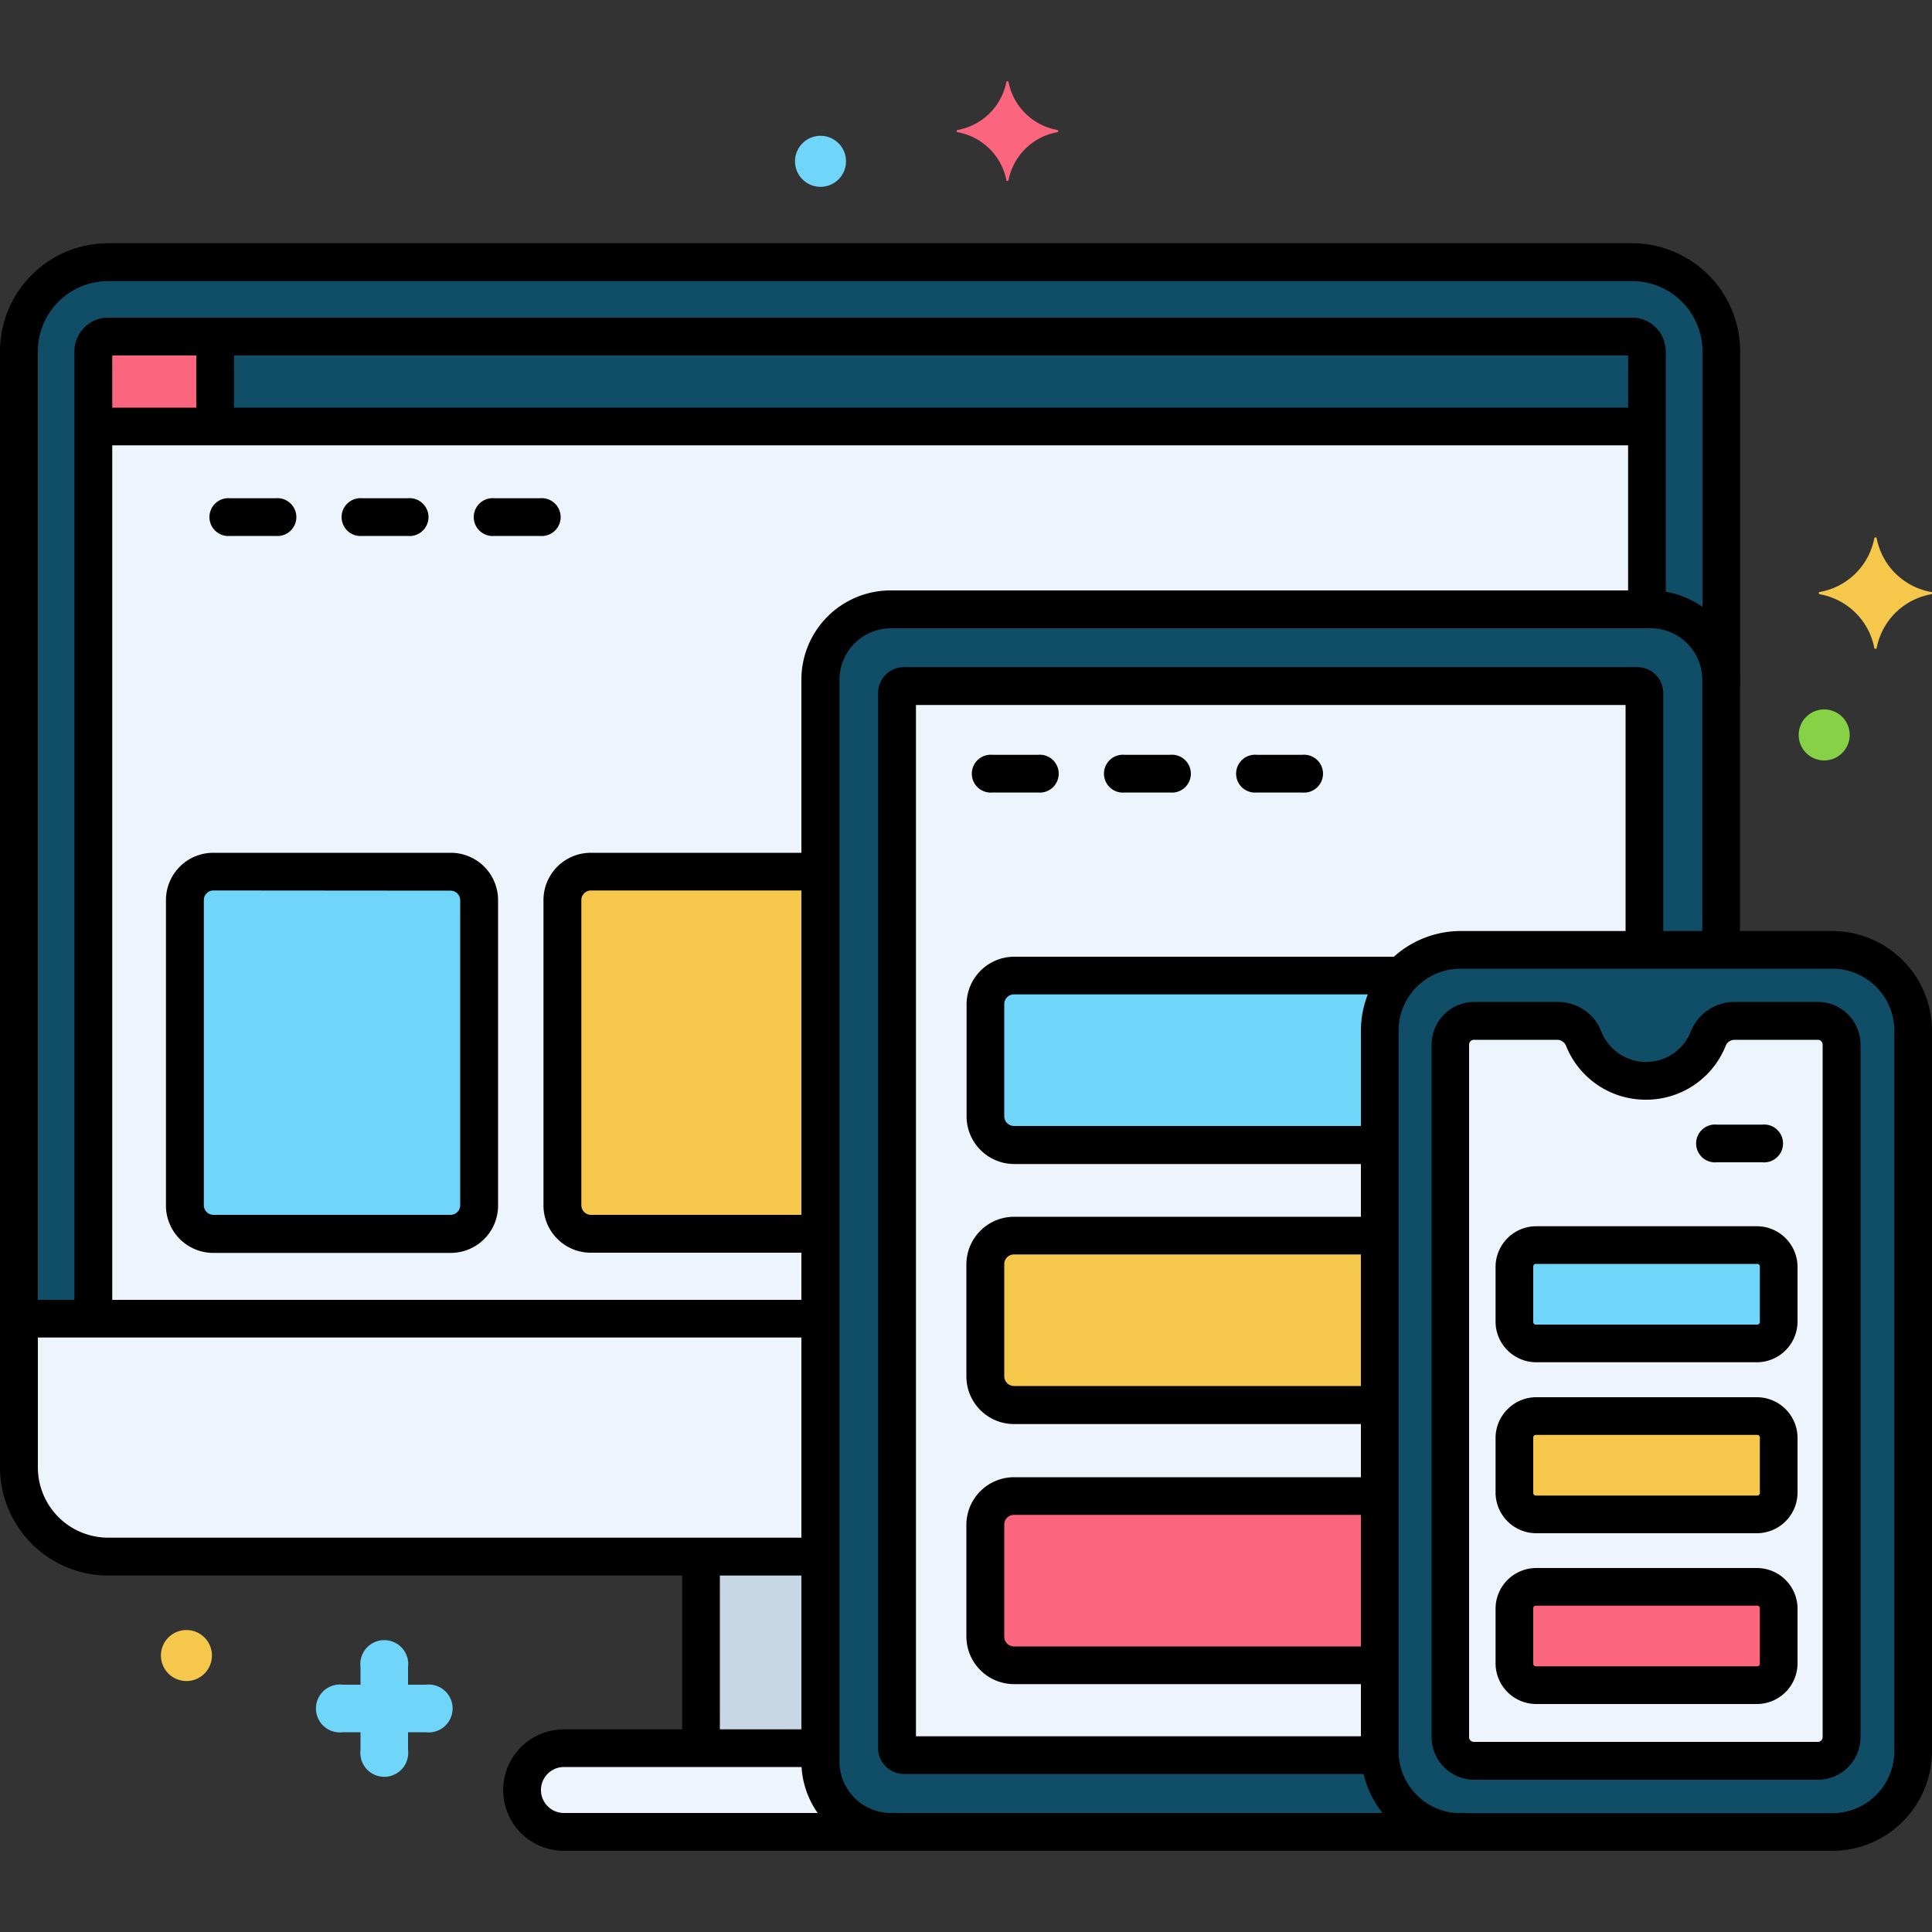
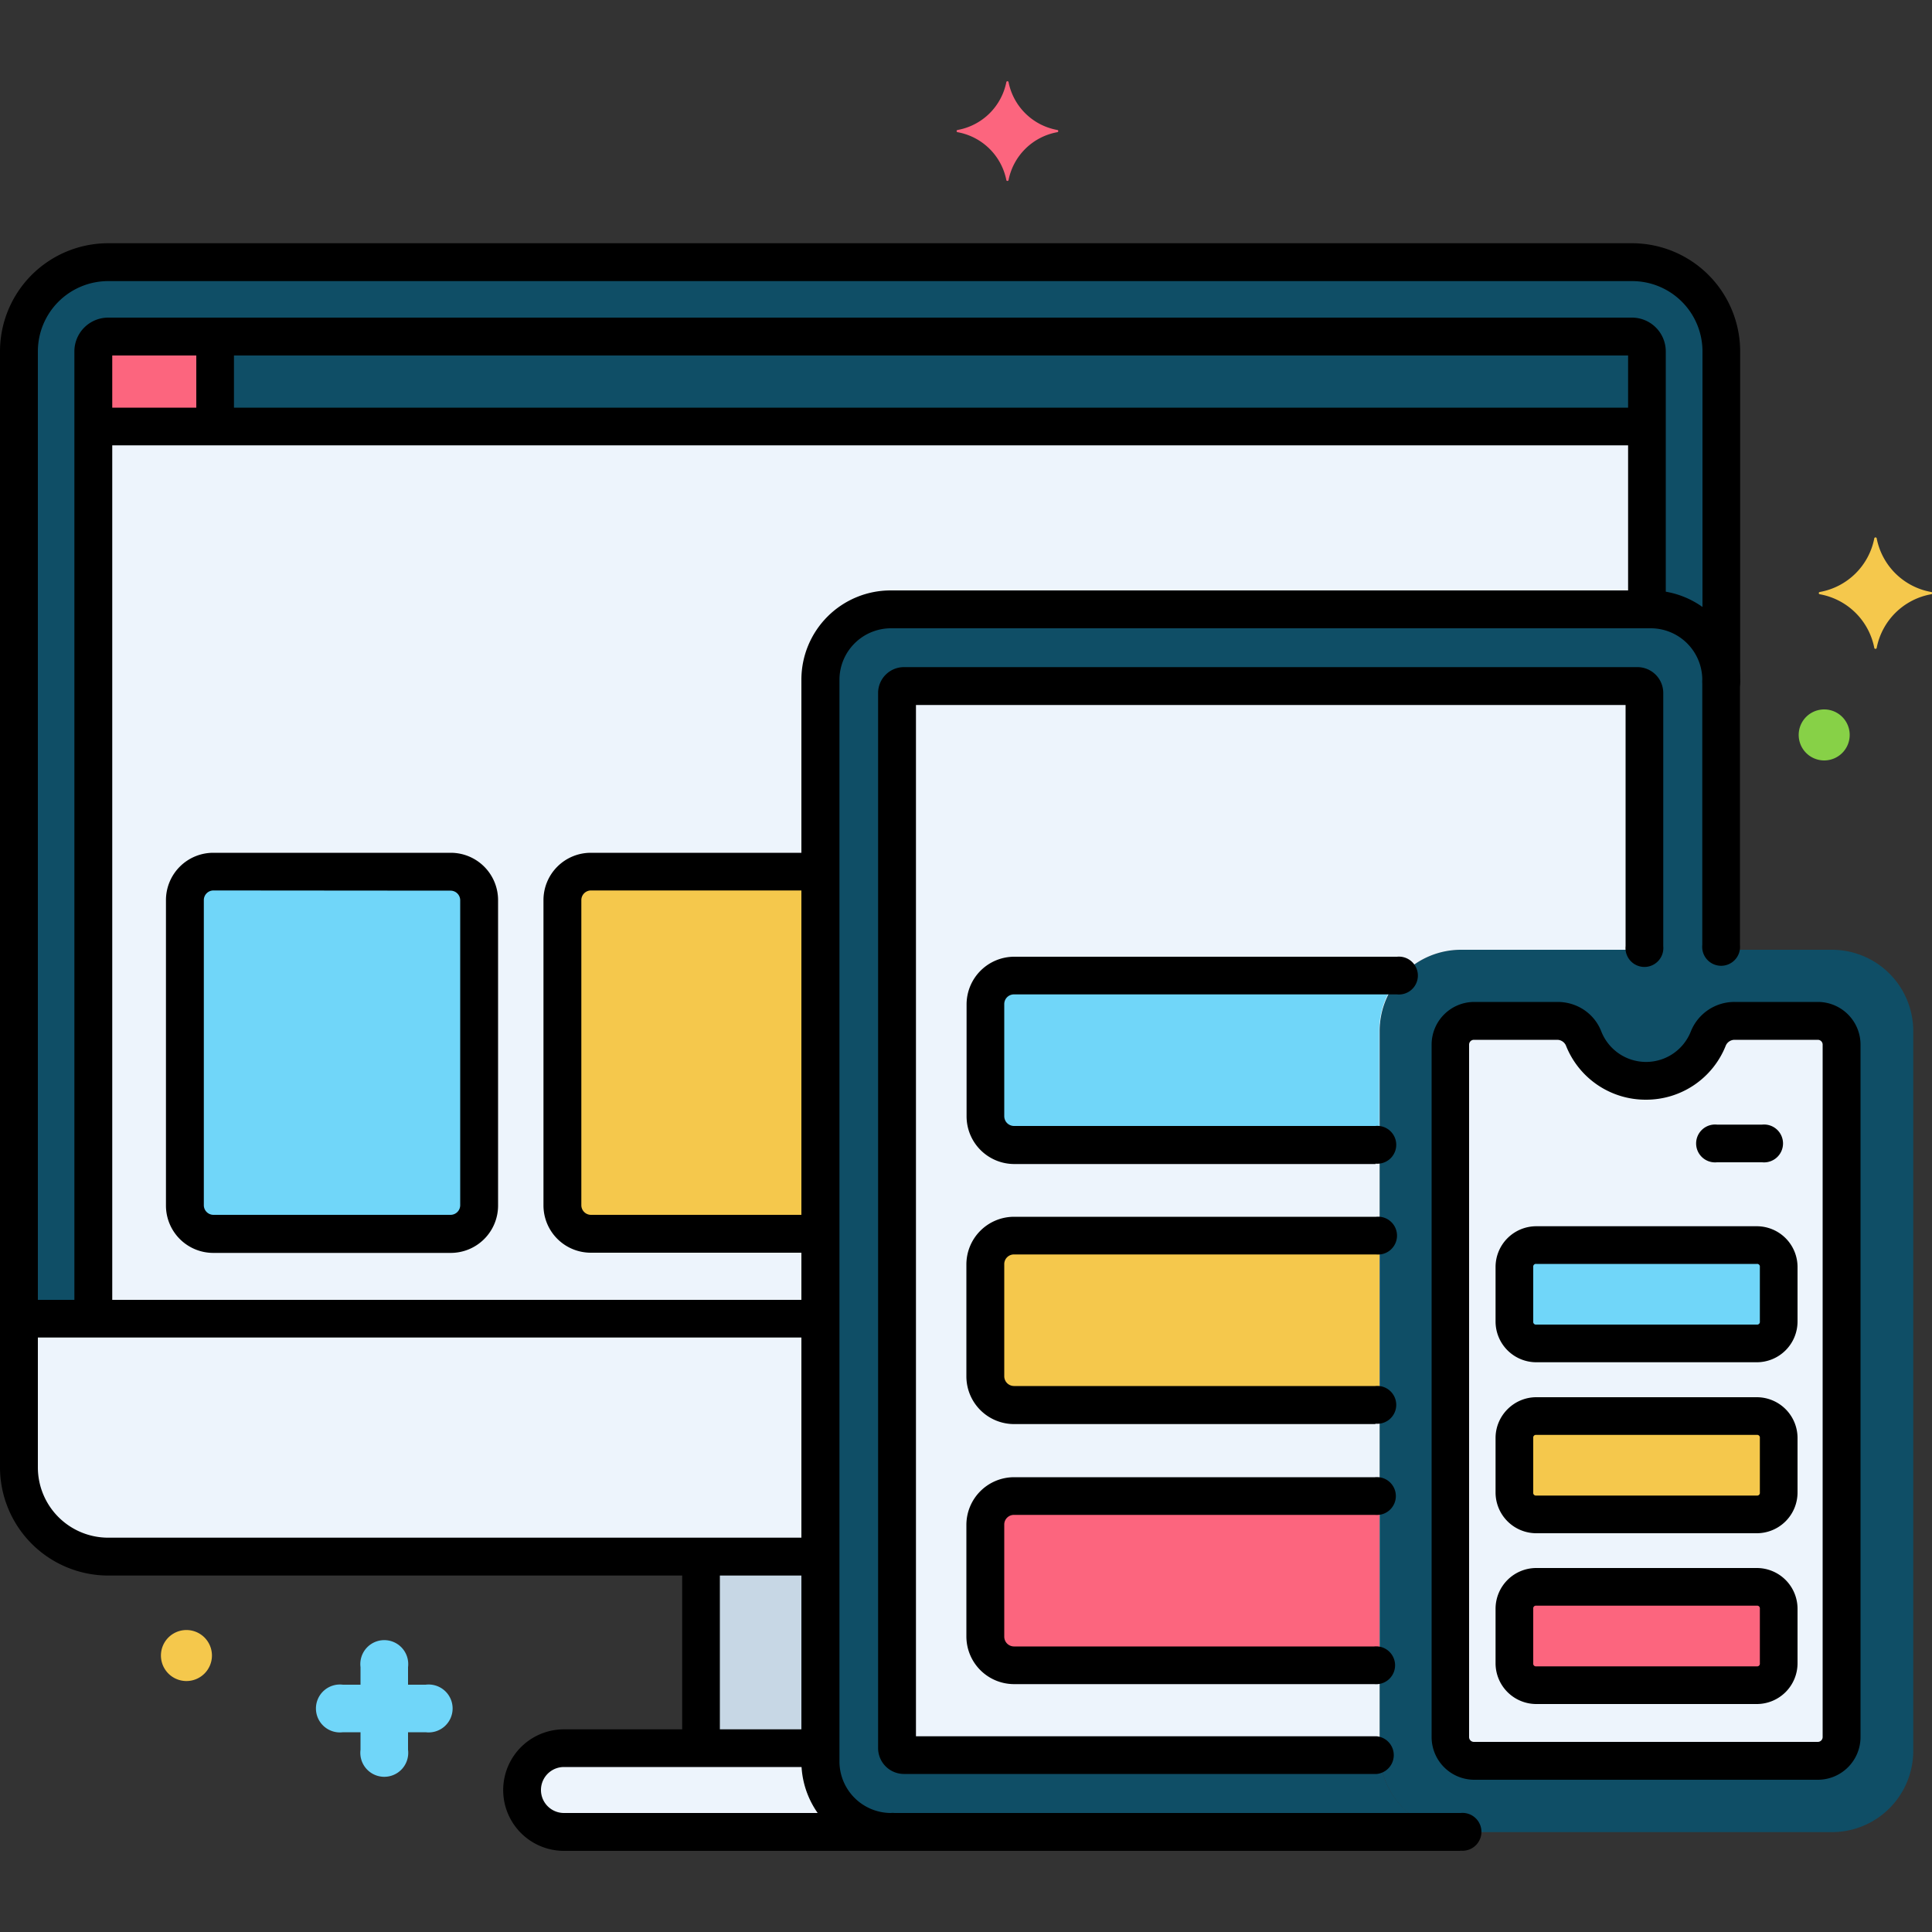
<svg xmlns="http://www.w3.org/2000/svg" version="1.1" width="20" height="20" x="0" y="0" viewBox="0 0 10 10" style="enable-background:new 0 0 512 512" xml:space="preserve" class="">
  <rect x="0" y="0" width="10" height="10" fill="#333333" stroke="none" />
  <g>
    <path fill="#edf4fc" d="M4.246 9.119v-0.069H2.919a0.216 0.216 0 0 0 0 0.433h1.691a0.364 0.364 0 0 1 -0.364 -0.364" opacity="1" data-original="#edf4fc" />
    <path fill="#c7d7e5" d="M3.629 8.058h0.618v0.992H3.629z" opacity="1" data-original="#c7d7e5" />
    <path fill="#0f4e66" d="M7.141 9.064v-3.729a0.421 0.421 0 0 1 0.419 -0.419h1.349V3.517a0.364 0.364 0 0 0 -0.364 -0.364H4.61a0.364 0.364 0 0 0 -0.364 0.364v5.6a0.364 0.364 0 0 0 0.364 0.364h2.949a0.421 0.421 0 0 1 -0.419 -0.419" opacity="1" data-original="#5290db" class="" />
    <path fill="#0f4e66" d="M4.246 3.518a0.364 0.364 0 0 1 0.364 -0.364h3.934a0.364 0.364 0 0 1 0.364 0.364V1.819a0.464 0.464 0 0 0 -0.462 -0.462H0.56a0.464 0.464 0 0 0 -0.462 0.462v5.776a0.464 0.464 0 0 0 0.462 0.462h3.686z" opacity="1" data-original="#5290db" class="" />
    <path fill="#0f4e66" d="M9.484 4.916h-1.924a0.421 0.421 0 0 0 -0.419 0.419v3.729a0.421 0.421 0 0 0 0.419 0.419h1.924a0.421 0.421 0 0 0 0.419 -0.419V5.335a0.421 0.421 0 0 0 -0.419 -0.419" opacity="1" data-original="#5290db" class="" />
    <path fill="#edf4fc" d="M9.411 5.284h-0.431a0.143 0.143 0 0 0 -0.136 0.091 0.348 0.348 0 0 1 -0.646 0 0.143 0.143 0 0 0 -0.136 -0.091h-0.431a0.121 0.121 0 0 0 -0.123 0.123v3.584a0.121 0.121 0 0 0 0.123 0.123h1.78a0.121 0.121 0 0 0 0.123 -0.123V5.407a0.121 0.121 0 0 0 -0.123 -0.123" opacity="1" data-original="#edf4fc" />
    <path fill="#edf4fc" d="M7.141 9.064v-3.729a0.421 0.421 0 0 1 0.419 -0.419h0.951v-1.329a0.036 0.036 0 0 0 -0.036 -0.036H4.679a0.036 0.036 0 0 0 -0.036 0.036v5.461c0 0.02 0.016 0.036 0.036 0.036h2.462zM4.246 6.825H0.098v0.77a0.464 0.464 0 0 0 0.462 0.462h3.686z" opacity="1" data-original="#edf4fc" />
    <path fill="#edf4fc" d="M4.246 3.518a0.364 0.364 0 0 1 0.364 -0.364h3.914V1.819a0.079 0.079 0 0 0 -0.077 -0.077H0.56a0.079 0.079 0 0 0 -0.077 0.077v5.006h3.763z" opacity="1" data-original="#edf4fc" />
    <path fill="#0f4e66" d="M8.446 1.742H0.56a0.079 0.079 0 0 0 -0.077 0.077v0.388h8.041v-0.388a0.079 0.079 0 0 0 -0.077 -0.077" opacity="1" data-original="#5290db" class="" />
    <path fill="#fc657e" d="M1.114 1.742H0.56a0.079 0.079 0 0 0 -0.077 0.077v0.388h0.631z" opacity="1" data-original="#fc657e" />
    <path fill="#70d6f9" d="M2.334 6.386H1.104a0.147 0.147 0 0 1 -0.147 -0.147V4.659a0.147 0.147 0 0 1 0.147 -0.147h1.229a0.147 0.147 0 0 1 0.147 0.147v1.581a0.147 0.147 0 0 1 -0.147 0.147" opacity="1" data-original="#70d6f9" />
    <path fill="#f5c84c" d="M4.246 6.386V4.511H3.057a0.147 0.147 0 0 0 -0.147 0.147v1.581a0.147 0.147 0 0 0 0.147 0.147zm4.846 0.944h-1.141a0.114 0.114 0 0 0 -0.114 0.114v0.282a0.114 0.114 0 0 0 0.114 0.114h1.141a0.114 0.114 0 0 0 0.114 -0.114v-0.282a0.114 0.114 0 0 0 -0.114 -0.114" opacity="1" data-original="#f5c84c" />
    <path fill="#fc657e" d="M9.091 8.215h-1.141a0.114 0.114 0 0 0 -0.114 0.114v0.282a0.114 0.114 0 0 0 0.114 0.114h1.141a0.114 0.114 0 0 0 0.114 -0.114v-0.282a0.114 0.114 0 0 0 -0.114 -0.114" opacity="1" data-original="#fc657e" />
    <path fill="#70d6f9" d="M9.091 6.446h-1.141a0.114 0.114 0 0 0 -0.114 0.114v0.282a0.114 0.114 0 0 0 0.114 0.114h1.141a0.114 0.114 0 0 0 0.114 -0.114v-0.282a0.114 0.114 0 0 0 -0.114 -0.114m-3.843 -1.396a0.15 0.15 0 0 0 -0.149 0.149v0.579a0.15 0.15 0 0 0 0.149 0.149h1.891v-0.594c0 -0.109 0.043 -0.209 0.113 -0.284z" opacity="1" data-original="#70d6f9" />
    <path fill="#f5c84c" d="M5.249 6.399a0.15 0.15 0 0 0 -0.149 0.149v0.579a0.15 0.15 0 0 0 0.149 0.149h1.891V6.399z" opacity="1" data-original="#f5c84c" />
    <path fill="#fc657e" d="M5.249 7.746a0.15 0.15 0 0 0 -0.149 0.149v0.579a0.15 0.15 0 0 0 0.149 0.149h1.891v-0.878z" opacity="1" data-original="#fc657e" />
    <path fill="#f5c84c" d="M9.995 3.064a0.35 0.35 0 0 1 -0.281 -0.276 0.006 0.006 0 0 0 -0.013 0 0.35 0.35 0 0 1 -0.281 0.276 0.006 0.006 0 0 0 0 0.012 0.35 0.35 0 0 1 0.281 0.276 0.006 0.006 0 0 0 0.013 0 0.35 0.35 0 0 1 0.281 -0.276 0.006 0.006 0 0 0 0 -0.012" opacity="1" data-original="#f5c84c" />
    <path fill="#fc657e" d="M5.474 0.673a0.314 0.314 0 0 1 -0.254 -0.249 0.006 0.006 0 0 0 -0.011 0 0.314 0.314 0 0 1 -0.254 0.249 0.006 0.006 0 0 0 0 0.011 0.314 0.314 0 0 1 0.254 0.249 0.006 0.006 0 0 0 0.011 0 0.314 0.314 0 0 1 0.254 -0.249 0.006 0.006 0 0 0 0 -0.011" opacity="1" data-original="#fc657e" />
    <path fill="#70d6f9" d="M1.775 8.72h0.091v-0.091a0.124 0.124 0 1 1 0.246 0v0.091h0.091a0.124 0.124 0 1 1 0 0.246h-0.091v0.091a0.124 0.124 0 1 1 -0.246 0v-0.091h-0.091a0.124 0.124 0 1 1 0 -0.246" opacity="1" data-original="#70d6f9" />
    <path cx="241.721" cy="97.37" r="3.377" fill="#87d147" opacity="1" data-original="#87d147" d="M9.574 3.804a0.132 0.132 0 0 1 -0.132 0.132 0.132 0.132 0 0 1 -0.132 -0.132 0.132 0.132 0 0 1 0.264 0" />
-     <path cx="108.721" cy="21.37" r="3.377" fill="#70d6f9" opacity="1" data-original="#70d6f9" d="M4.379 0.835a0.132 0.132 0 0 1 -0.132 0.132 0.132 0.132 0 0 1 -0.132 -0.132 0.132 0.132 0 0 1 0.264 0" />
    <path cx="24.721" cy="219.37" r="3.377" fill="#f5c84c" opacity="1" data-original="#f5c84c" d="M1.097 8.569a0.132 0.132 0 0 1 -0.132 0.132 0.132 0.132 0 0 1 -0.132 -0.132 0.132 0.132 0 0 1 0.264 0" />
    <path d="M4.61 9.58H2.919a0.314 0.314 0 0 1 0 -0.629h1.301a0.098 0.098 0 1 1 0 0.195H2.919a0.119 0.119 0 0 0 0 0.238h1.691a0.098 0.098 0 1 1 0 0.195" fill="#000000" opacity="1" data-original="#000000" />
    <path d="M3.629 9.117a0.098 0.098 0 0 1 -0.098 -0.098v-0.932a0.098 0.098 0 1 1 0.195 0v0.932a0.098 0.098 0 0 1 -0.098 0.098m3.931 0.463H4.61a0.462 0.462 0 0 1 -0.462 -0.462v-5.6a0.462 0.462 0 0 1 0.462 -0.462h3.934a0.462 0.462 0 0 1 0.462 0.462v1.373a0.098 0.098 0 1 1 -0.195 0V3.518a0.267 0.267 0 0 0 -0.266 -0.266H4.611a0.267 0.267 0 0 0 -0.266 0.266v5.6a0.267 0.267 0 0 0 0.266 0.266h2.949a0.098 0.098 0 1 1 0 0.195" fill="#000000" opacity="1" data-original="#000000" />
    <path d="M4.224 8.155H0.56A0.561 0.561 0 0 1 0 7.596V1.819a0.56 0.56 0 0 1 0.56 -0.56h7.887a0.56 0.56 0 0 1 0.56 0.56v1.699a0.098 0.098 0 1 1 -0.195 0V1.819a0.364 0.364 0 0 0 -0.364 -0.364H0.56a0.364 0.364 0 0 0 -0.364 0.364v5.776a0.364 0.364 0 0 0 0.364 0.364h3.664a0.098 0.098 0 1 1 0 0.195" fill="#000000" opacity="1" data-original="#000000" />
-     <path d="M9.484 9.58h-1.924a0.517 0.517 0 0 1 -0.516 -0.516v-3.729a0.517 0.517 0 0 1 0.516 -0.516h1.924a0.517 0.517 0 0 1 0.516 0.516v3.729a0.517 0.517 0 0 1 -0.516 0.516m-1.924 -4.566a0.321 0.321 0 0 0 -0.321 0.321v3.729c0 0.177 0.144 0.321 0.321 0.321h1.924a0.321 0.321 0 0 0 0.321 -0.321v-3.729a0.321 0.321 0 0 0 -0.321 -0.321zM1.426 2.774h-0.234a0.098 0.098 0 1 1 0 -0.195h0.234a0.098 0.098 0 1 1 0 0.195m0.684 0h-0.234a0.098 0.098 0 1 1 0 -0.195h0.234a0.098 0.098 0 1 1 0 0.195m0.684 0h-0.234a0.098 0.098 0 1 1 0 -0.195h0.234a0.098 0.098 0 1 1 0 0.195m2.578 1.328h-0.234a0.098 0.098 0 1 1 0 -0.195h0.234a0.098 0.098 0 1 1 0 0.195m0.684 0h-0.234a0.098 0.098 0 1 1 0 -0.195h0.234a0.098 0.098 0 1 1 0 0.195m0.684 0h-0.234a0.098 0.098 0 1 1 0 -0.195h0.234a0.098 0.098 0 1 1 0 0.195" fill="#000000" opacity="1" data-original="#000000" />
    <path d="M9.121 6.016h-0.234a0.098 0.098 0 1 1 0 -0.195h0.234a0.098 0.098 0 1 1 0 0.195" fill="#000000" opacity="1" data-original="#000000" />
    <path d="M9.411 9.212h-1.78a0.221 0.221 0 0 1 -0.221 -0.221V5.407a0.221 0.221 0 0 1 0.221 -0.221h0.431c0.101 0 0.19 0.06 0.226 0.152a0.249 0.249 0 0 0 0.464 0 0.243 0.243 0 0 1 0.226 -0.152h0.431a0.221 0.221 0 0 1 0.221 0.221v3.584a0.221 0.221 0 0 1 -0.221 0.221m-1.78 -3.83a0.025 0.025 0 0 0 -0.025 0.025v3.584c0 0.014 0.011 0.025 0.025 0.025h1.78a0.025 0.025 0 0 0 0.025 -0.025V5.407a0.025 0.025 0 0 0 -0.025 -0.025h-0.431a0.05 0.05 0 0 0 -0.045 0.029 0.443 0.443 0 0 1 -0.414 0.281 0.443 0.443 0 0 1 -0.414 -0.281 0.05 0.05 0 0 0 -0.045 -0.029z" fill="#000000" opacity="1" data-original="#000000" />
    <path d="M7.126 9.182H4.679a0.134 0.134 0 0 1 -0.134 -0.134V3.587a0.134 0.134 0 0 1 0.134 -0.134h3.796a0.134 0.134 0 0 1 0.134 0.134v1.31a0.098 0.098 0 1 1 -0.195 0V3.649H4.741v5.338h2.385a0.098 0.098 0 0 1 0 0.195M4.231 6.923H0.124a0.098 0.098 0 1 1 0 -0.195h4.106a0.098 0.098 0 1 1 0 0.195" fill="#000000" opacity="1" data-original="#000000" />
    <path d="M0.483 6.904a0.098 0.098 0 0 1 -0.098 -0.098V1.819a0.175 0.175 0 0 1 0.175 -0.175h7.887a0.175 0.175 0 0 1 0.175 0.175v1.311a0.098 0.098 0 1 1 -0.195 0V1.84H0.581V6.807a0.098 0.098 0 0 1 -0.098 0.098" fill="#000000" opacity="1" data-original="#000000" />
    <path d="M8.497 2.305H0.509a0.098 0.098 0 1 1 0 -0.195h7.988a0.098 0.098 0 1 1 0 0.195" fill="#000000" opacity="1" data-original="#000000" />
    <path d="M1.114 2.276a0.098 0.098 0 0 1 -0.098 -0.098V1.764a0.098 0.098 0 1 1 0.195 0v0.414a0.098 0.098 0 0 1 -0.098 0.098m1.221 4.209H1.104a0.245 0.245 0 0 1 -0.245 -0.244V4.659a0.245 0.245 0 0 1 0.245 -0.245h1.229a0.245 0.245 0 0 1 0.245 0.245v1.581a0.245 0.245 0 0 1 -0.245 0.245M1.104 4.609a0.05 0.05 0 0 0 -0.049 0.049v1.581a0.05 0.05 0 0 0 0.049 0.049h1.229a0.05 0.05 0 0 0 0.049 -0.049V4.659a0.05 0.05 0 0 0 -0.049 -0.049zm3.111 1.875H3.057a0.245 0.245 0 0 1 -0.244 -0.244V4.659a0.245 0.245 0 0 1 0.245 -0.245h1.163a0.098 0.098 0 1 1 0 0.195H3.058a0.05 0.05 0 0 0 -0.049 0.049v1.581a0.05 0.05 0 0 0 0.049 0.049h1.159a0.098 0.098 0 1 1 0 0.195m4.876 1.453h-1.141a0.211 0.211 0 0 1 -0.211 -0.211v-0.282c0 -0.116 0.095 -0.211 0.211 -0.211h1.141a0.211 0.211 0 0 1 0.211 0.211v0.282a0.211 0.211 0 0 1 -0.211 0.211m-1.141 -0.509a0.014 0.014 0 0 0 -0.016 0.016v0.282a0.014 0.014 0 0 0 0.016 0.016h1.141a0.014 0.014 0 0 0 0.016 -0.016v-0.282a0.014 0.014 0 0 0 -0.016 -0.016zm1.141 1.393h-1.141a0.211 0.211 0 0 1 -0.211 -0.211v-0.282a0.211 0.211 0 0 1 0.211 -0.211h1.141a0.211 0.211 0 0 1 0.211 0.211v0.282a0.211 0.211 0 0 1 -0.211 0.211m-1.141 -0.509a0.014 0.014 0 0 0 -0.016 0.016v0.282a0.014 0.014 0 0 0 0.016 0.016h1.141a0.014 0.014 0 0 0 0.016 -0.016v-0.282a0.014 0.014 0 0 0 -0.016 -0.016zm1.141 -1.26h-1.141a0.211 0.211 0 0 1 -0.211 -0.211v-0.282a0.211 0.211 0 0 1 0.211 -0.211h1.141a0.211 0.211 0 0 1 0.211 0.211v0.282a0.211 0.211 0 0 1 -0.211 0.211m-1.141 -0.509a0.014 0.014 0 0 0 -0.016 0.016v0.282a0.014 0.014 0 0 0 0.016 0.016h1.141a0.014 0.014 0 0 0 0.016 -0.016v-0.282a0.014 0.014 0 0 0 -0.016 -0.016zm-0.832 -0.517H5.25a0.247 0.247 0 0 1 -0.247 -0.247v-0.579a0.247 0.247 0 0 1 0.247 -0.247h1.981a0.098 0.098 0 1 1 0 0.195H5.249a0.05 0.05 0 0 0 -0.051 0.051v0.579c0 0.029 0.023 0.051 0.051 0.051h1.87a0.098 0.098 0 1 1 0 0.195m0 1.348H5.249a0.247 0.247 0 0 1 -0.247 -0.247v-0.579a0.247 0.247 0 0 1 0.247 -0.247h1.874a0.098 0.098 0 1 1 0 0.195H5.249a0.05 0.05 0 0 0 -0.051 0.051v0.579c0 0.029 0.023 0.051 0.051 0.051h1.87a0.098 0.098 0 1 1 0 0.195m-0.006 1.348H5.249a0.247 0.247 0 0 1 -0.247 -0.247v-0.577a0.247 0.247 0 0 1 0.247 -0.247h1.868a0.098 0.098 0 1 1 0 0.195H5.249a0.05 0.05 0 0 0 -0.051 0.051v0.579c0 0.029 0.023 0.051 0.051 0.051h1.864a0.098 0.098 0 1 1 0 0.195" fill="#000000" opacity="1" data-original="#000000" />
  </g>
</svg>